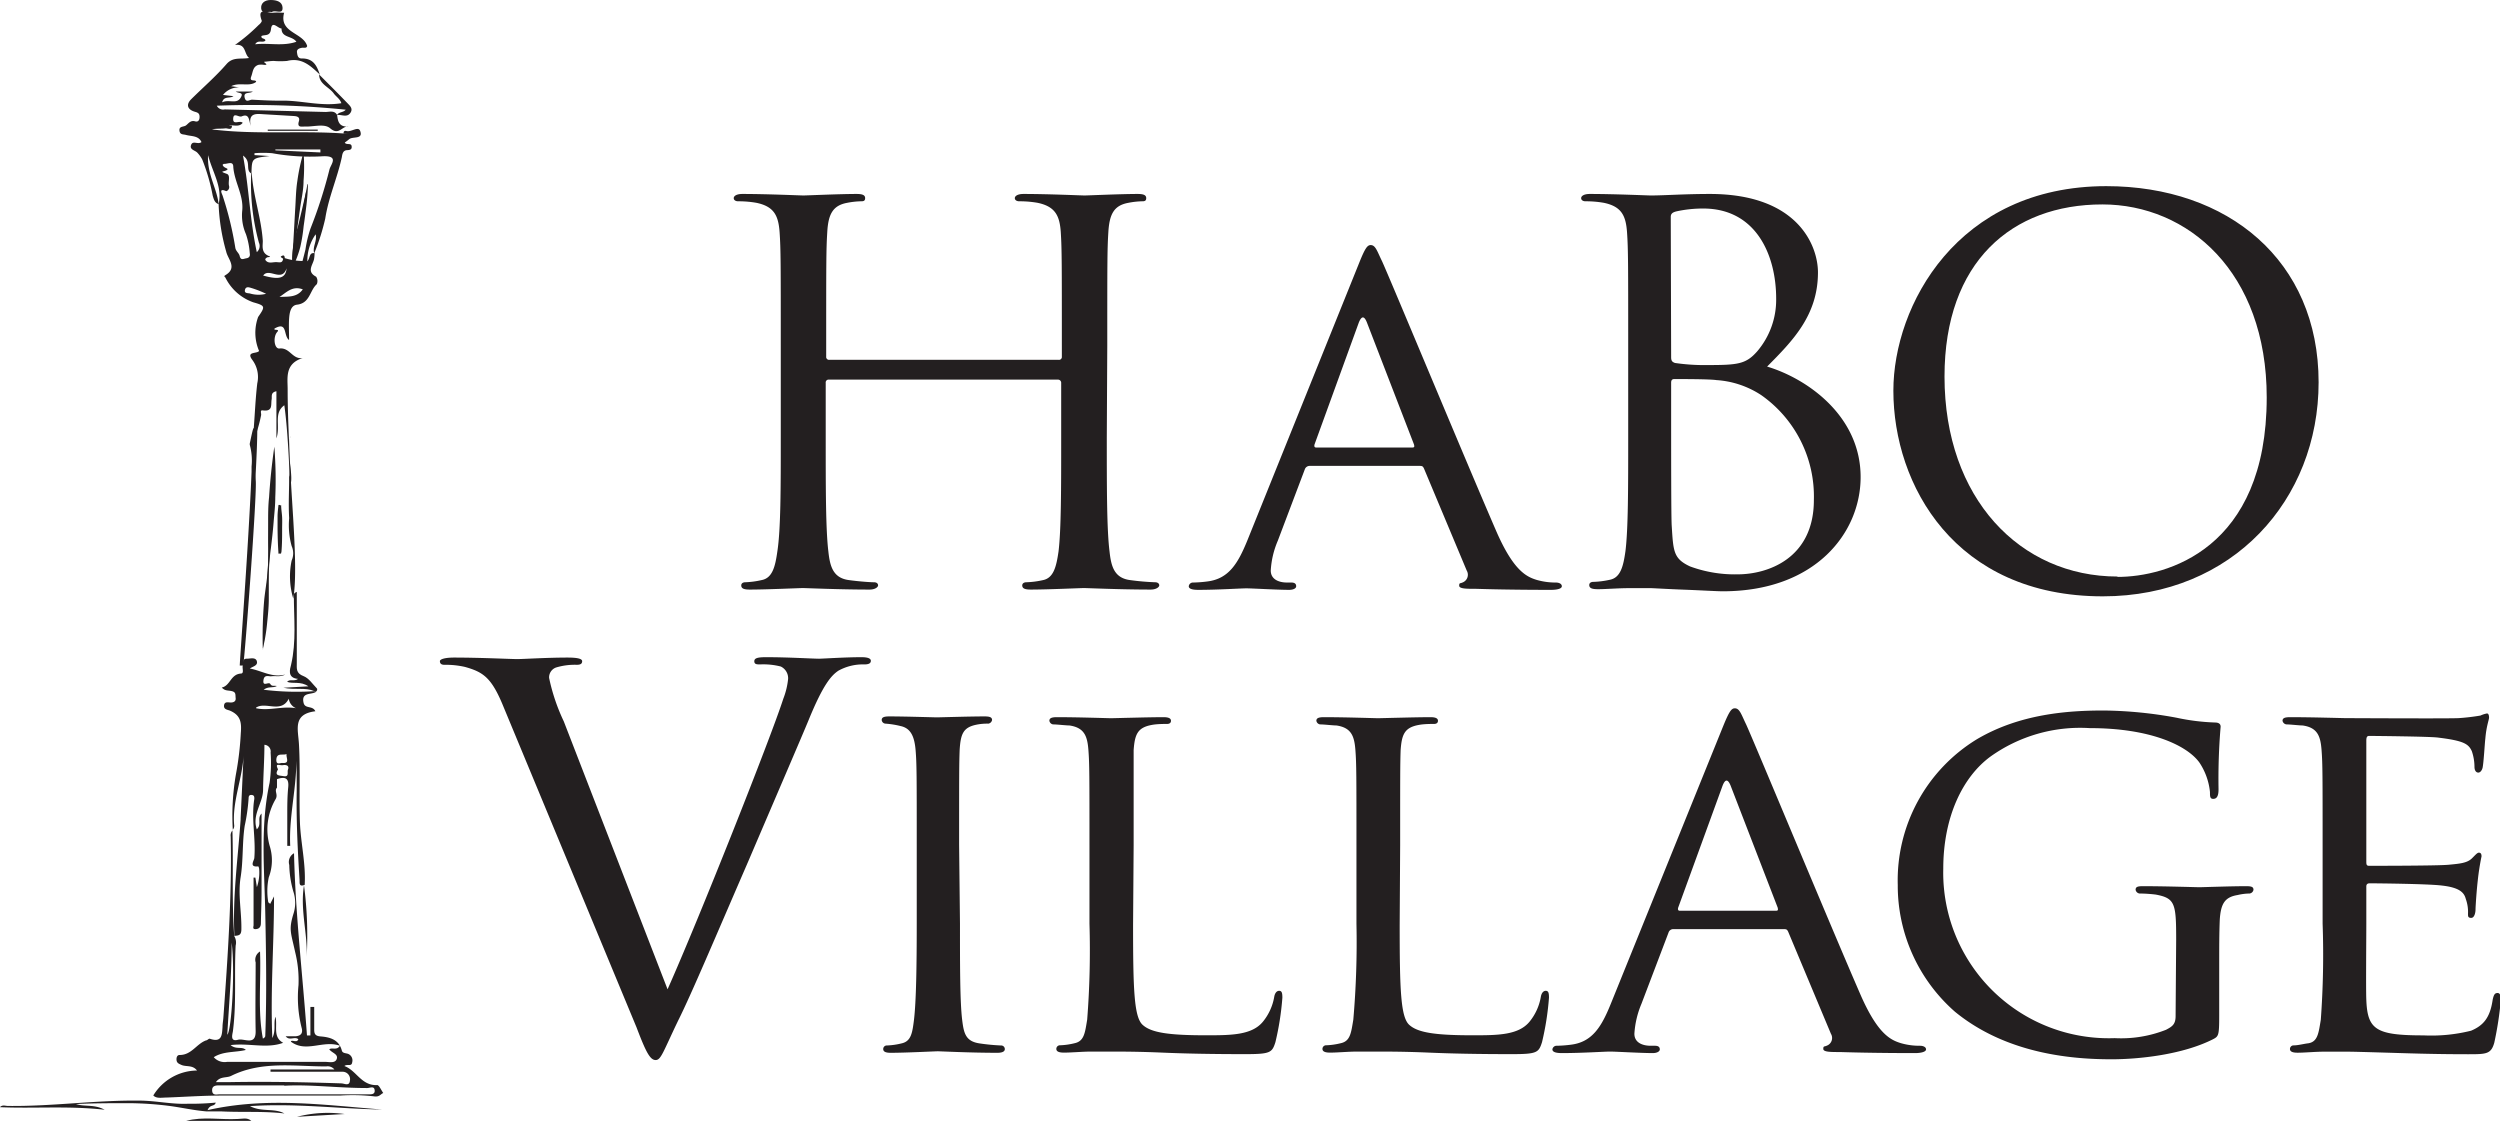
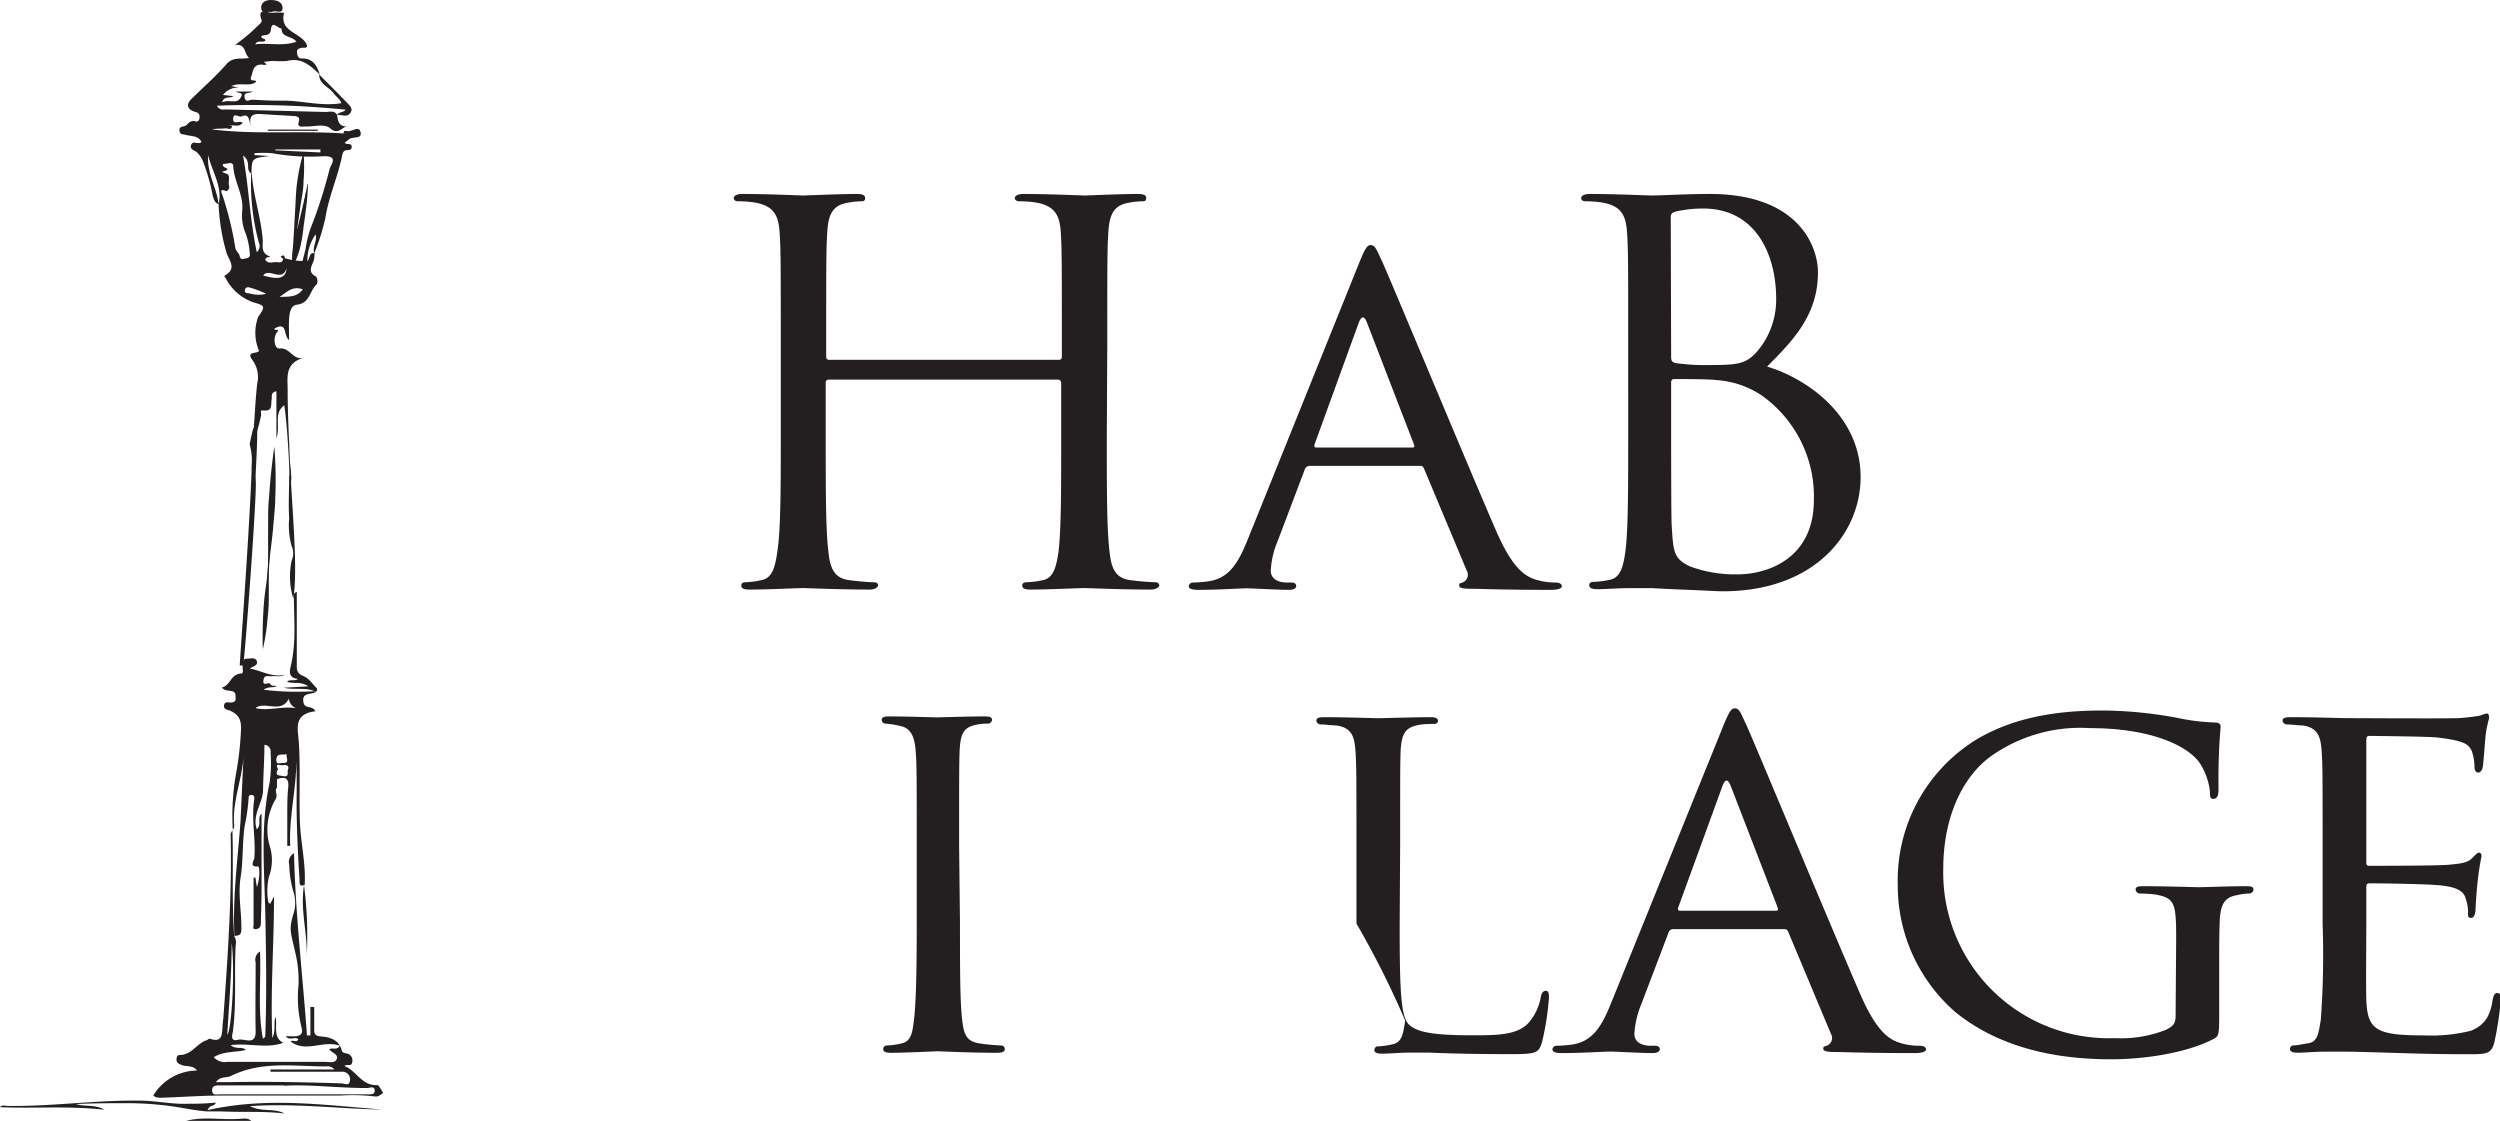
<svg xmlns="http://www.w3.org/2000/svg" width="262.56" height="117.72" viewBox="0 0 262.56 117.72">
  <defs>
    <clipPath id="a" transform="translate(0 0)">
      <rect width="262.56" height="117.72" style="fill:none" />
    </clipPath>
  </defs>
  <g style="clip-path:url(#a)">
    <path d="M116.24,46c0,5.28,0,9.62.29,11.93.17,1.59.51,2.8,2.21,3a25.37,25.37,0,0,0,2.55.22c.34,0,.46.17.46.33s-.29.44-.91.44c-3.12,0-6.7-.16-7-.16s-3.86.16-5.57.16c-.62,0-.91-.11-.91-.44,0-.16.12-.33.46-.33a9,9,0,0,0,1.7-.22c1.14-.22,1.42-1.43,1.65-3,.28-2.31.28-6.65.28-11.93V40.21a.33.33,0,0,0-.34-.34H87.06a.3.3,0,0,0-.34.34V46c0,5.28,0,9.62.28,11.93.17,1.59.51,2.8,2.21,3,.8.11,2.05.22,2.56.22.34,0,.45.17.45.33s-.28.44-.9.44c-3.13,0-6.7-.16-7-.16s-3.86.16-5.56.16c-.63,0-.91-.11-.91-.44,0-.16.11-.33.45-.33A9,9,0,0,0,80,60.92c1.13-.22,1.42-1.43,1.64-3C82,55.59,82,51.25,82,46V36.3c0-8.57,0-10.11-.12-11.87s-.56-2.74-2.44-3.13a10.93,10.93,0,0,0-1.93-.16c-.22,0-.45-.11-.45-.33s.28-.44.91-.44c2.55,0,6.13.16,6.41.16s3.86-.16,5.57-.16c.62,0,.91.11.91.44s-.23.33-.46.33a8.54,8.54,0,0,0-1.42.16c-1.53.28-2,1.21-2.1,3.13-.11,1.76-.11,3.3-.11,11.87v1.16a.3.3,0,0,0,.34.33h24.07a.3.3,0,0,0,.34-.33V36.3c0-8.57,0-10.11-.11-11.87s-.57-2.74-2.44-3.13a11,11,0,0,0-1.93-.16c-.23,0-.46-.11-.46-.33s.29-.44.91-.44c2.56,0,6.13.16,6.42.16s3.86-.16,5.56-.16c.62,0,.91.11.91.44s-.23.33-.45.33a8.54,8.54,0,0,0-1.42.16c-1.54.28-2,1.21-2.11,3.13-.11,1.76-.11,3.3-.11,11.87Z" transform="translate(0 0)" style="fill:#231f20" />
    <path d="M148.33,47c.23,0,.23-.1.17-.33l-4.94-12.8c-.28-.71-.56-.71-.85,0l-4.65,12.8c-.06.23,0,.33.17.33Zm-5.56-19.45c.62-1.54.85-1.81,1.19-1.81.51,0,.68.66,1.19,1.7.91,2,8.92,21.27,12,28.36,1.82,4.17,3.18,4.78,4.26,5.11a7.16,7.16,0,0,0,2,.27c.28,0,.62.11.62.39s-.57.38-1.13.38c-.74,0-4.43,0-7.89-.11-1,0-1.76,0-1.76-.33s.11-.22.34-.33a.87.87,0,0,0,.45-1.26l-4.49-10.72c-.11-.22-.17-.27-.45-.27H137.55a.54.54,0,0,0-.52.38l-2.83,7.48a9.26,9.26,0,0,0-.74,3.13c0,.93.85,1.26,1.7,1.26h.46c.39,0,.51.17.51.39s-.29.38-.74.38c-1.19,0-3.92-.16-4.49-.16s-3,.16-5.05.16c-.63,0-1-.11-1-.38a.44.44,0,0,1,.46-.39,12.91,12.91,0,0,0,1.47-.11c2.28-.27,3.24-1.92,4.21-4.28Z" transform="translate(0 0)" style="fill:#231f20" />
    <path d="M175.51,43.34c0,4.23,0,11,.06,11.87.17,2.69.17,3.46,1.93,4.28a13.62,13.62,0,0,0,5,.83c3.07,0,8-1.6,8-7.81a13,13,0,0,0-5.51-11,9.68,9.68,0,0,0-4.71-1.59c-.74-.11-3.58-.11-4.43-.11-.23,0-.34.11-.34.38Zm0-5.83c0,.39.11.5.4.61a21.27,21.27,0,0,0,3.46.22c3.18,0,4-.11,5.17-1.43a8.35,8.35,0,0,0,2-5.55c0-4.56-2.1-9.46-7.66-9.46a13.14,13.14,0,0,0-2.73.28c-.51.11-.68.27-.68.61ZM171,36.3c0-8.57,0-10.11-.12-11.87s-.56-2.74-2.44-3.13a10.93,10.93,0,0,0-1.93-.16c-.23,0-.45-.11-.45-.33s.28-.44.91-.44c2.55,0,6.13.16,6.41.16,1.36,0,3.58-.16,6.19-.16,9.31,0,11.36,5.49,11.36,8.24,0,4.51-2.67,7.2-5.34,9.89,4.2,1.26,9.82,5.17,9.82,11.6,0,5.88-4.77,12-14.48,12-.62,0-2.44-.11-4.08-.17s-3.24-.16-3.47-.16-1.08,0-2.27,0-2.44.11-3.29.11c-.63,0-.91-.11-.91-.44,0-.16.11-.33.45-.33a9.1,9.1,0,0,0,1.71-.22c1.13-.22,1.42-1.43,1.64-3,.29-2.31.29-6.65.29-11.93Z" transform="translate(0 0)" style="fill:#231f20" />
-     <path d="M222.39,60.59c5.11,0,15.67-2.86,15.67-18.85,0-13.19-8.29-20.27-17.26-20.27-9.48,0-16.58,6-16.58,18.08,0,12.8,7.95,21,18.17,21m-1.19-41c12.77,0,22.31,7.8,22.31,20.6,0,12.31-9,22.48-22.66,22.48-15.55,0-22-11.71-22-21.6,0-8.9,6.69-21.48,22.37-21.48" transform="translate(0 0)" style="fill:#231f20" />
-     <path d="M70.11,103.9C73.4,96.53,81,77.35,82.26,73.4a7.94,7.94,0,0,0,.51-2.09A1.36,1.36,0,0,0,82,70a7.39,7.39,0,0,0-2.16-.22c-.34,0-.62,0-.62-.33s.34-.43,1.25-.43c2.27,0,4.88.16,5.56.16.34,0,2.78-.16,4.43-.16.62,0,1,.11,1,.38s-.23.38-.69.38a5.29,5.29,0,0,0-2.72.66c-.74.5-1.59,1.43-3.12,5.17-.63,1.54-3.47,8.13-6.36,14.89-3.47,8-6,14-7.33,16.65-1.59,3.3-1.81,4.18-2.38,4.18s-1-.77-2-3.41L52.9,74.28c-1.25-3.08-2.1-3.69-4.08-4.24a9.16,9.16,0,0,0-2.16-.22c-.34,0-.46-.16-.46-.38s.57-.38,1.48-.38c2.73,0,6,.16,6.64.16s3.13-.16,5.28-.16c1,0,1.54.11,1.54.38s-.17.38-.57.38a6.81,6.81,0,0,0-2.16.28,1.1,1.1,0,0,0-.74,1.1,20.3,20.3,0,0,0,1.54,4.56Z" transform="translate(0 0)" style="fill:#231f20" />
    <path d="M100.82,97c0,4.5,0,8.18.23,10.11.17,1.37.34,2.25,1.81,2.47a21.08,21.08,0,0,0,2.27.22.38.38,0,0,1,.4.38c0,.23-.22.39-.79.39-2.78,0-6-.16-6.25-.16s-3.41.16-4.94.16c-.51,0-.79-.11-.79-.39a.37.37,0,0,1,.39-.38,7.43,7.43,0,0,0,1.54-.22c1-.22,1.13-1.1,1.3-2.47.23-1.93.29-5.61.29-10.11V88.78c0-7.25,0-8.57-.12-10s-.51-2.31-1.59-2.53A9.19,9.19,0,0,0,93,76a.42.42,0,0,1-.4-.38c0-.28.23-.38.8-.38,1.64,0,4.77.1,5,.1s3.47-.1,5-.1c.57,0,.79.1.79.38a.47.47,0,0,1-.39.38,5.68,5.68,0,0,0-1.25.11c-1.37.28-1.65.94-1.76,2.59-.06,1.48-.06,2.8-.06,10Z" transform="translate(0 0)" style="fill:#231f20" />
-     <path d="M119,97.14c0,6.87.11,9.67,1,10.49s2.72,1.1,6.64,1.1c2.61,0,4.83,0,6-1.43a5.63,5.63,0,0,0,1.19-2.64c.06-.32.23-.6.51-.6s.34.22.34.72a29.43,29.43,0,0,1-.73,4.67c-.35,1.1-.52,1.26-3.18,1.26-3.58,0-6.36-.06-8.69-.16s-4-.11-5.45-.11c-.23,0-1.08,0-2,0s-2.1.11-2.89.11c-.51,0-.8-.11-.8-.39a.38.38,0,0,1,.4-.38,7.33,7.33,0,0,0,1.53-.22c1-.22,1.08-1.1,1.31-2.47A93.7,93.7,0,0,0,114.42,97V88.78c0-7.25,0-8.57-.11-10s-.4-2.36-2-2.59c-.4,0-1.25-.11-1.71-.11a.46.46,0,0,1-.39-.38c0-.27.22-.38.79-.38,2.27,0,5.39.11,5.68.11s4-.11,5.51-.11c.51,0,.79.11.79.38s-.23.33-.4.33c-.34,0-1.08,0-1.64.11-1.48.28-1.76,1-1.88,2.64,0,1.48,0,2.8,0,10Z" transform="translate(0 0)" style="fill:#231f20" />
-     <path d="M147,97.14c0,6.87.11,9.67,1,10.49s2.72,1.1,6.64,1.1c2.61,0,4.83,0,6-1.43a5.63,5.63,0,0,0,1.19-2.64c.06-.32.23-.6.51-.6s.34.22.34.72a29.43,29.43,0,0,1-.73,4.67c-.35,1.1-.52,1.26-3.18,1.26-3.58,0-6.36-.06-8.69-.16s-4-.11-5.45-.11c-.23,0-1.08,0-2.05,0s-2.1.11-2.89.11c-.51,0-.8-.11-.8-.39a.38.38,0,0,1,.4-.38,7.33,7.33,0,0,0,1.53-.22c1-.22,1.08-1.1,1.31-2.47A93.7,93.7,0,0,0,142.46,97V88.78c0-7.25,0-8.57-.11-10s-.4-2.36-2-2.59c-.4,0-1.25-.11-1.71-.11a.46.46,0,0,1-.39-.38c0-.27.22-.38.79-.38,2.27,0,5.39.11,5.68.11s4-.11,5.51-.11c.51,0,.79.11.79.38s-.23.33-.4.33c-.34,0-1.08,0-1.64.11-1.48.28-1.76,1-1.88,2.64-.05,1.48-.05,2.8-.05,10Z" transform="translate(0 0)" style="fill:#231f20" />
+     <path d="M147,97.14c0,6.87.11,9.67,1,10.49s2.72,1.1,6.64,1.1c2.61,0,4.83,0,6-1.43a5.63,5.63,0,0,0,1.19-2.64c.06-.32.23-.6.51-.6s.34.22.34.72a29.43,29.43,0,0,1-.73,4.67c-.35,1.1-.52,1.26-3.18,1.26-3.58,0-6.36-.06-8.69-.16c-.23,0-1.08,0-2.05,0s-2.1.11-2.89.11c-.51,0-.8-.11-.8-.39a.38.38,0,0,1,.4-.38,7.33,7.33,0,0,0,1.53-.22c1-.22,1.08-1.1,1.31-2.47A93.7,93.7,0,0,0,142.46,97V88.78c0-7.25,0-8.57-.11-10s-.4-2.36-2-2.59c-.4,0-1.25-.11-1.71-.11a.46.46,0,0,1-.39-.38c0-.27.22-.38.79-.38,2.27,0,5.39.11,5.68.11s4-.11,5.51-.11c.51,0,.79.11.79.38s-.23.33-.4.33c-.34,0-1.08,0-1.64.11-1.48.28-1.76,1-1.88,2.64-.05,1.48-.05,2.8-.05,10Z" transform="translate(0 0)" style="fill:#231f20" />
    <path d="M186.53,95.65c.22,0,.22-.11.17-.33l-4.94-12.8c-.29-.72-.57-.72-.85,0l-4.66,12.8c-.06.22,0,.33.17.33ZM181,76.2c.63-1.54.86-1.81,1.2-1.81.51,0,.68.65,1.19,1.7.91,2,8.91,21.27,12,28.36,1.82,4.17,3.18,4.78,4.26,5.11a7,7,0,0,0,2,.27c.29,0,.63.11.63.38s-.57.39-1.14.39c-.74,0-4.43,0-7.89-.11-1,0-1.76,0-1.76-.33s.11-.22.34-.33a.86.86,0,0,0,.46-1.26l-4.49-10.72c-.11-.22-.17-.27-.45-.27H175.74a.52.52,0,0,0-.51.38l-2.84,7.47a9.55,9.55,0,0,0-.74,3.14c0,.93.85,1.26,1.71,1.26h.45c.4,0,.51.17.51.38s-.28.39-.74.39c-1.19,0-3.91-.16-4.48-.16s-3,.16-5.06.16c-.62,0-1-.11-1-.39a.44.44,0,0,1,.45-.38,13.08,13.08,0,0,0,1.48-.11c2.27-.27,3.24-1.92,4.2-4.29Z" transform="translate(0 0)" style="fill:#231f20" />
    <path d="M228.55,98.68c0-3.8-.11-4.35-2.16-4.73a15.18,15.18,0,0,0-1.7-.11.48.48,0,0,1-.4-.39c0-.32.23-.38.8-.38,2.27,0,5.62.11,5.9.11s3.35-.11,4.88-.11c.57,0,.8.06.8.38a.48.48,0,0,1-.4.39A5.77,5.77,0,0,0,235,94c-1.36.22-1.76.93-1.87,2.58-.06,1.49-.06,2.86-.06,4.84v5.22c0,2.14-.06,2.2-.68,2.52-3.18,1.6-7.72,2.09-10.62,2.09-3.8,0-10.9-.44-16.46-5a17.61,17.61,0,0,1-6-13.3,17.36,17.36,0,0,1,8.34-15.33c4.49-2.64,9.49-3,13.29-3a44.12,44.12,0,0,1,7.66.76,22.53,22.53,0,0,0,4,.5c.51,0,.62.22.62.44A65.25,65.25,0,0,0,233,82.9c0,.77-.22,1-.56,1s-.34-.27-.34-.71A6.78,6.78,0,0,0,231,80.1c-1.25-1.76-5.05-3.63-11.52-3.63a16.21,16.21,0,0,0-10.45,3c-2.9,2.14-4.94,6.32-4.94,11.76a17.39,17.39,0,0,0,18,17.8,12.84,12.84,0,0,0,5.4-.88c.62-.33,1-.55,1-1.43Z" transform="translate(0 0)" style="fill:#231f20" />
    <path d="M243.93,88.78c0-7.25,0-8.57-.11-10s-.4-2.37-2-2.59c-.39,0-1.24-.11-1.7-.11a.48.48,0,0,1-.4-.38c0-.28.23-.38.8-.38,2.27,0,5.51.1,5.79.1s10.79.06,11.92,0a22.07,22.07,0,0,0,2.28-.27,2.84,2.84,0,0,1,.68-.22c.17,0,.22.22.22.44s-.28.88-.39,2.2c-.06.44-.17,2.52-.29,3.07-.06.23-.22.5-.45.5s-.4-.22-.4-.61a5.14,5.14,0,0,0-.28-1.64c-.35-.77-.86-1.1-3.58-1.43-.85-.11-6.64-.17-7.21-.17-.23,0-.29.17-.29.5V90.43c0,.33,0,.5.29.5.62,0,7.21,0,8.35-.11s1.93-.17,2.44-.66c.34-.33.56-.61.74-.61s.28.11.28.39a25.92,25.92,0,0,0-.4,2.58c-.11.93-.23,2.69-.23,3s-.11.88-.45.88-.34-.16-.34-.44a4,4,0,0,0-.23-1.54c-.17-.66-.62-1.21-2.55-1.42-1.36-.17-6.7-.23-7.55-.23-.29,0-.35.17-.35.33V97c0,1.59-.05,7,0,8,.12,3.14,1,3.74,6,3.74a17.27,17.27,0,0,0,5-.49c1.31-.55,2-1.38,2.27-3.25.12-.55.23-.71.52-.71s.34.38.34.71a36.4,36.4,0,0,1-.69,4.51c-.34,1.21-.85,1.21-2.78,1.21-3.75,0-6.64-.11-8.69-.17s-3.4-.1-4.14-.1c-.11,0-1.08,0-2.16,0s-2.1.11-2.89.11c-.51,0-.8-.11-.8-.39a.38.38,0,0,1,.4-.38c.45,0,1.08-.17,1.53-.22,1-.16,1.08-1.1,1.31-2.47A93.7,93.7,0,0,0,243.93,97Z" transform="translate(0 0)" style="fill:#231f20" />
    <path d="M31.92,92.92a40.79,40.79,0,0,1,.29,7.57c.1-2.53-.72-5-.27-7.58h0" transform="translate(0 0)" style="fill:#231f20" />
    <path d="M26.53,46.6c.43,1.26.08,2.55.21,3.83s-1.11,18-1.32,19.44c0-.59,1.45-20,1.44-24.77l-.33,1.5" transform="translate(0 0)" style="fill:#231f20" />
    <path d="M25.66,69.9l-.48,0c0-.16.08-1.3.24-3.67.31-4.45.8-11.68,1-16.67,0-.19,0-.38,0-.57a6.21,6.21,0,0,0-.19-2.28l0-.06,0-.06c.17-.81.26-1.22.32-1.43v0h0c.06-.19.1-.2.17-.22l.3-.09v.31c0,1-.06,2.55-.16,4.44a8.33,8.33,0,0,0,0,.87c.14,1.42-1.11,18.1-1.32,19.49" transform="translate(0 0)" style="fill:#231f20" />
-     <path d="M36.19,117l-5,.29a12.93,12.93,0,0,1,5-.29" transform="translate(0 0)" style="fill:#231f20" />
-     <path d="M29.63,53.08l-.1,0,0,0c0,.41.08.83.1,1.24s0,.83,0,1.24c0,.83,0,1.66-.08,2.49l-.1-.09h.11l-.08.09c0-.41,0-.83,0-1.23l-.08-1.2c0-.4,0-.81,0-1.23s.06-.84.1-1.3m0,0c0,.37.07.77.09,1.18s0,.83,0,1.26l-.07,1.29a10.44,10.44,0,0,0,0,1.25v.07h-.28V58c-.06-.83-.08-1.66-.09-2.49,0-.41,0-.82,0-1.24s.05-.83.1-1.24v0h0l.13,0" transform="translate(0 0)" style="fill:#231f20" />
    <path d="M28.12,13.61h5.25v.13H28.12Z" transform="translate(0 0)" style="fill:#231f20" />
    <path d="M32.19,19.87c0,1.3-1.31,7.39-1.57,8.68m0,0c.23-2.47,1-9.44,1.21-12" transform="translate(0 0)" style="fill:#231f20" />
    <path d="M30.68,28c0-1,.1-2,.15-3L31,22c.07-1,.07-2,.23-3a19.35,19.35,0,0,1,.65-3s0,0,0,0,0,0,0,0a19.05,19.05,0,0,1,0,3c0,1-.25,2-.38,3l-.42,3c-.15,1-.29,2-.45,3,0,0,0,0-.05,0a0,0,0,0,1,0,0" transform="translate(0 0)" style="fill:#231f20" />
    <path d="M32.34,19.34a20.53,20.53,0,0,1-.16,2.22c-.09.73-.18,1.46-.29,2.19a17.67,17.67,0,0,1-.35,2.18,11.1,11.1,0,0,1-.78,2.1.06.06,0,0,1-.06,0s0,0,0,0a10.24,10.24,0,0,1,.11-2.22,17.67,17.67,0,0,1,.51-2.15c.17-.71.35-1.43.51-2.14s.34-1.44.45-2.16h0s0,0,0,0a0,0,0,0,1,0,0" transform="translate(0 0)" style="fill:#231f20" />
    <path d="M27.64,68.22c.26-1.62,1.22-19.66,1.22-21.31" transform="translate(0 0)" style="fill:#231f20" />
    <path d="M27.6,68.21a45.13,45.13,0,0,1,.16-5.33c.1-.88.25-1.77.33-2.65s.08-1.78.07-2.67,0-1.78,0-2.67,0-1.78.1-2.67c.11-1.77.3-3.54.55-5.31,0,0,0,0,0,0a0,0,0,0,1,0,0,43.47,43.47,0,0,1,.1,5.35c0,.88-.11,1.77-.18,2.66s-.17,1.77-.28,2.66a26.25,26.25,0,0,0-.22,2.66c0,.89,0,1.78,0,2.67s-.1,1.78-.19,2.67a18.47,18.47,0,0,1-.46,2.64s0,0,0,0,0,0,0,0Z" transform="translate(0 0)" style="fill:#231f20" />
    <path d="M33,72.58c-.94-.41-2-.09-3.24-.35l2.63-.15c-.85-.57-1.59-.23-2.24-.47.29-.34.75,0,1.15-.31-1.18-.1-.83-1.07-.73-1.48.57-2.45.29-4.91.29-7.36,0-.1.07-.21.31-.3v5.62c0,.61,0,1.22,0,1.83s-.1,1.1.71,1.4c.55.21.94.82,1.38,1.27.11.1.05.29-.11.39L33,72.58" transform="translate(0 0)" style="fill:#231f20" />
    <path d="M28.53,1.27c-.39-.14-1,.34-1.1-.39-.05-.52.34-.88,1-.88s1.19.2,1.24.75c.08.88-.78.22-1.12.52" transform="translate(0 0)" style="fill:#231f20" />
    <path d="M22.66,115.8c-.15.47-.58.13-.86.79,6.23-1.41,12.29-.53,18.35-.06-4.58-.08-9.14-.68-13.9-.36,1.24.65,2.54.18,3.62.77-2.23-.26-4.47-.1-6.7-.22-.52,0-1,0-1.53,0-1.33-.11-2.63-.42-4-.59a35.47,35.47,0,0,0-4-.27c-1.88,0-3.76,0-5.65.09.89.31,1.9,0,3,.6-3.84-.43-7.43-.11-11-.27.27-.28.57-.13.83-.13,4.6.06,9.17-.61,13.78-.56,1.73,0,3.4.4,5.12.33a27.39,27.39,0,0,0,2.93-.12" transform="translate(0 0)" style="fill:#231f20" />
    <path d="M30.46,45.87c-.24,3.83,1,13.14.34,17a8.07,8.07,0,0,1-.17-4,1.87,1.87,0,0,0,0-1.52,8.24,8.24,0,0,1-.26-2.93c-.09-1.45,0-2.91,0-4.37.18,0-.06-4.17.13-4.17" transform="translate(0 0)" style="fill:#231f20" />
    <path d="M33.55,7.86c1,1,2.06,2.06,3.07,3.11.19.2.41.46.23.8-.36.67-1,.21-1.45.32.16-.36.64-.24.91-.57a96.83,96.83,0,0,0-13.54-.42.73.73,0,0,0,.83.39l10.59.27c.42,0,.94-.2,1.22.33.07.66.2,1.27,1.2,1.2-.69-.1-1,1-1.94.18-.61-.52-1.75-.14-2.65-.18-.36,0-.84.13-.63-.55.15-.49-.24-.54-.62-.56L27.71,12c-.8-.05-1.66-.18-1.38,1.22-.19-.57-.13-1.34-.94-1-.31.14-.87-.47-.9.25s.68.12,1,.43c-.41.52-1,.16-1.44.31l.31,0c0,.53-.45.24-.69.27-.46.06-.94,0-1.41.11,4.77.6,9.58.07,14.36.47L36.08,14c0-.28.19-.27.3-.24.51.14,1.25-.55,1.45,0,.33.91-.78.54-1.16.86a5.55,5.55,0,0,1-.46.35c.15.3.67,0,.72.38s-.2.4-.45.42c-.49,0-.53.46-.58.74-.47,2.18-1.4,4.22-1.74,6.44A23.33,23.33,0,0,1,33,26.61c-.21-.68.33-1.31.15-2a4.83,4.83,0,0,0-.87,2.84c.32-.37.16-.95.76-.86a3.82,3.82,0,0,1-.07.68c-.16.62-.77,1.27.23,1.79a.82.82,0,0,1,.07.79c-.75.65-.7,2-2.09,2.15-.68.09-.78.9-.82,1.52s0,1.35,0,2.19c-.62-.43-.13-2-1.52-1.21-.17.26.58,0,.29.35-.48.51-.34,1.81.22,1.75,1.11-.12,1.35,1.18,2.45,1-1.93.6-1.58,2.12-1.59,3.34,0,2.55.14,5.09.24,7.64,0,.22.32,2.06,0,2.34-.07-2.32-.27-6.15-.59-8.36-1.16.85-.38,2.12-.83,3.48V41.09c-.63.13-.45.55-.5.85-.1.55.16,1.31-.93,1.16-.34-.05-.13.33-.18.52a15.46,15.46,0,0,1-.92,3h0c.24-2.11.27-4.25.52-6.36a3,3,0,0,0-.52-2.46c-.68-.92.47-.62.71-.94a4.85,4.85,0,0,1-.1-3.57c.76-1.1.77-1.18-.51-1.54a5.19,5.19,0,0,1-2.93-2.6c-.05-.08-.21-.13,0-.25,1.29-.77.27-1.67.09-2.46a21,21,0,0,1-.8-5c.42-1.83-.63-3.3-1.11-5.14-.11,2,.93,3.46,1.11,5.14-.43-.15-.5-.5-.62-.89a20.36,20.36,0,0,0-1.1-3.8,3.39,3.39,0,0,0-.52-.72c-.24-.25-.84-.31-.65-.81s.72,0,1.09-.3c-.31-.69-1.05-.59-1.63-.75-.29-.08-.62,0-.68-.43s.28-.41.57-.51.51-.65,1.06-.49c.34.1.48-.13.48-.46s-.13-.44-.45-.53c-.83-.23-1-.76-.43-1.33,1.24-1.23,2.57-2.38,3.71-3.69.68-.78,1.48-.49,2.37-.64-.56-.47-.29-1.52-1.48-1.37a19.28,19.28,0,0,0,2.49-2.1c.15-.11.35-.35.32-.45-.54-1.49.61-.78,1.15-.83s.78,0,1.2,0c-.57,2.12,2,2.06,2.42,3.49-.06.28-.37.15-.56.19s-.56.11-.51.48.11.66.53.64c1.22,0,1.56.8,1.87,1.69-1-.94-1.9-1.81-3.44-1.43a8.14,8.14,0,0,1-1.4,0c-.31,0-.63.06-.94.08s.58.37-.09.33a1.86,1.86,0,0,0-.58,0c-.6.2-.57.74-.75,1.21-.26.66.5.26.51.58-.73.55-1.71,0-2.62.45l.84.13a2.09,2.09,0,0,0-1.7.79l1.1.13c-.39.28-1-.06-1.19.65.73-.37,1.59.29,2-.59.25-.49-.31-.34-.57-.55h1.8c-.34.25-1,0-.87.62s.53.22.81.24c1.08.06,2.16.12,3.24.1,2,0,4,.61,6.11.27-.13-.44-.54-.68-.78-1-.49-.71-1.59-1-1.55-2.06M26.44,18.18c.15,2.41,1,4.7,1.16,7.12,0,.54-.19,1.26.66,1.6.28.11-.11.1-.17.12s-.31.16-.2.31c.28.38.72.2,1.09.2s.66.15.75-.32c0-.15-.49-.19-.07-.36.2-.08.23.09.25.26a6.24,6.24,0,0,0,1.86.3c.11-.4.21-.8.31-1.21A12.49,12.49,0,0,1,32.61,24a49.33,49.33,0,0,0,2-6.23c.17-.56,1.05-1.48-.85-1.35a22.23,22.23,0,0,1-5.18-.33,11.41,11.41,0,0,0-1.85,0,1.34,1.34,0,0,0,0,.2l1.59.1c-1.87.21-1.87.21-1.91,1.84-.7-.38.05-1.24-.89-1.89.65,3.52.73,6.82,1.45,10.14a.84.84,0,0,0,.22-1,23.66,23.66,0,0,1-.81-7.25m-3-.93c.09.4.74.36.44.56s-.88.09,0,.4c.42.15.11.85.24,1.28a.45.45,0,0,1-.3.54c-.84-.38-.43.3-.38.47A34.88,34.88,0,0,1,24.71,26c.05.38.39.57.46.88.12.5.38.3.69.25s.43-.22.37-.54a7.84,7.84,0,0,0-.4-2,4.89,4.89,0,0,1-.39-2.47c.16-1.62-.82-3-.94-4.59,0-.68-.62-.28-1-.32M31.13,4.39c-.44-.65-1.58-.4-1.56-1.4-.39,0-1-.88-1.11.07-.09.79-.64.55-1,.72-.07.35.42.2.41.49-.28.27-.78-.13-1.07.38,1.46-.16,2.89.23,4.32-.26m-1.77,26.8c.87-.06,1.82.09,2.45-.8-1.09-.41-1.72.33-2.45.8M28.92,15.7s0,.06,0,.09l4.73.22V15.7ZM30.1,28.18c-.5,1.52-1.85-.12-2.46.76,1.69.47,2.36.29,2.46-.76M28,30.88a11.3,11.3,0,0,0-1.49-.6c-.24-.06-.67-.28-.78.15s.36.33.58.41a3.16,3.16,0,0,0,1.69,0" transform="translate(0 0)" style="fill:#231f20" />
    <path d="M24.45,87.14a25.41,25.41,0,0,1,.32-5.78A32.16,32.16,0,0,0,25.29,77c.09-1.1,0-1.87-1.13-2.36-.22-.1-.69-.11-.63-.56s.47-.29.74-.3.52-.12.48-.47.05-.61-.39-.72-.71,0-1.07-.38c.91-.2.91-1.38,2-1.47.37,0,.14-.52.2-.79s-.09-.79.45-.77c.32,0,.81-.16,1,.17.24.55-.38.63-.7.86,1.24.23,2.37,1,3.71.63-.49.29-1,.12-1.49.19-.3,0-.71-.18-.79.4-.1.76.55.12.72.41s.41.14.68.21c-.42.24-.86,0-1.38.39a28.31,28.31,0,0,0,5.33.15l.14.09c-.48.3-1.53,0-1.28,1.12.15.69.95.26,1.24.9-2.42.3-1.8,1.92-1.72,3.5.15,2.72,0,5.46.1,8.19.09,2.18.63,4.34.5,6.54l0,0c-.64.26-.52-.23-.54-.53-.2-3.12-.35-6.24-.3-9.37,0-1.59,0-3.18-.12-4.78.4,3.57-.73,7-.56,10.59h-.31c0-1,0-2.11,0-3.16s0-2,.1-3-.36-1.13-1.18-.85c0,0,0,.87,0,.89-.32.35.15.72-.15,1.22a6.3,6.3,0,0,0-.61,4.92,5,5,0,0,1-.1,3.27,7,7,0,0,0-.06,2.59c0,.07.14.14.21.21.08-.17.17-.33.4-.79,0,5.07-.39,9.86-.18,14.88.41-.84.1-1.52.33-2.24.24,1-.31,2.13.81,2.74-1.74.64-3.55,0-5.52.24.6.51,1.19.1,1.6.51-1.13.28-2.34.11-3.37.76a1.51,1.51,0,0,0,1.41.49c3.42,0,6.84,0,10.26,0,.44,0,1.09.19,1.25-.32s-.53-.62-.79-1c.31-.22.79.15,1.12-.37-1.74-.63-3.56.77-5.15-.43.06-.27.65.19.78-.26-.39-.32-.94.21-1.33-.31.4,0,.75,0,1.09,0,.56-.06.73-.37.59-.88a13.07,13.07,0,0,1-.33-4.49A12.18,12.18,0,0,0,31,100c-.45-2.08-.69-2.34-.19-4a3.73,3.73,0,0,0,0-2.36,10.87,10.87,0,0,1-.43-2.8,1.06,1.06,0,0,1,.5-1.23c.15,6.53.91,12.82,1.36,19.14h.36v-3H33c0,.8,0,1.6,0,2.41,0,.46.15.65.68.69,1,.08,1.92.35,2.22,1.48.08.31.44.26.68.36a.74.74,0,0,1,.41.87c-.06.51-.53.14-.82.4,1.27.46,1.77,2.08,3.45,2,.19,0,.42.54.63.83-.31.14-.4.45-1,.35a19.75,19.75,0,0,0-3.53-.08c-4.13,0-8.27,0-12.4,0-2,0-3.92.14-5.88.21-.46,0-1,.13-1.34-.22a5.44,5.44,0,0,1,4.59-2.62c-.45-.6-1.12-.37-1.62-.58-.27-.12-.5-.2-.53-.52s.1-.54.33-.53c1.25,0,1.76-1.16,2.76-1.53.14,0,.3-.21.4-.18,1.3.45,1.28-.42,1.34-1.23,0-.34.07-.68.09-1,.46-6.34.9-12.67.77-19a.79.79,0,0,1,.18-.64c.11,3.69-.08,7.39.19,11.09a1.32,1.32,0,0,1,.15,1c-.16,3,.1,6-.29,9-.05.33-.32,1.13.54.89.64-.18,1.88.68,1.85-.91-.05-2.4,0-4.81,0-7.21a1,1,0,0,1,.46-1.15c.12,3.17-.26,6.19.3,9.15.18-.09.25-.19.25-.29.16-4.3.09-8.6,0-12.9-.09-4.56-.53-9.12.45-13.66a14.71,14.71,0,0,0,.11-3.19.7.7,0,0,0-.65-.82c0,1.61-.12,3.17-.14,4.72,0,1.39-1.19,2.6-.66,4.16.56-.54,0-1.15.5-1.66,0,2.81,0,5.51,0,8.21,0,1.1-.05,2.21-.07,3.31,0,.36-.16.6-.54.62s-.23-.25-.23-.41c0-1.67,0-3.33,0-5l.19,0c.06.35.11.7.16,1a4.69,4.69,0,0,0,.24-1.88c0-.1-.07-.3-.1-.3-1,.11-.43-.61-.41-.88.17-2.07-.34-4.14,0-6.21,0-.21,0-.38-.27-.41s-.33.14-.33.35a19.91,19.91,0,0,1-.41,2.89c-.27,1.78-.14,3.59-.43,5.41s.11,3.62.08,5.45c0,.65-.29.66-.73.7-.21-4.09.37-8.14.65-12.2a.61.61,0,0,0,0-.11c.11-2.28.21-4.56.32-6.83-.08,2.52-1.21,4.93-1,7.48a.62.62,0,0,1-.25.61m-1.82,26.41h1.52c3.93-.07,7.86,0,11.79.13.33,0,.87.34.92-.29a.78.78,0,0,0-.8-.93l-1.18,0H28.41v-.24h6.71a.91.91,0,0,0-.86-.32c-3.36,0-6.79-.6-10,1-.5.24-1.19,0-1.63.72m7.23.27H23.1c-.39,0-.85,0-.82.55s.49.39.8.39c2.09,0,4.18,0,6.27,0l9.22,0c.34,0,.83.06.78-.43s-.51-.23-.78-.23c-3.07,0-6.13-.4-8.71-.24M24.33,99c0,3.46-.29,6.59-.46,9.67.45-.42.83-6.71.46-9.67m2.56-24.62c1.35.31,2.74-.25,4.2,0a1.25,1.25,0,0,1-.76-1c-.81,1.59-2.44.26-3.44.94m2.31,6.48c-.42.69.16.64.56.71.65.13.38-.43.48-.67.17-.43-.16-.54-.52-.48s-.88-.29-.52.44m.91-1.62c-.38.2-1.06-.2-1.09.63,0,.57.41.3.63.32.88.07.33-.59.46-1" transform="translate(0 0)" style="fill:#231f20" />
    <path d="M19.54,117.72c1.79-.48,3.61-.1,5.41-.2.47,0,1-.2,1.45.2Z" transform="translate(0 0)" style="fill:#231f20" />
  </g>
</svg>